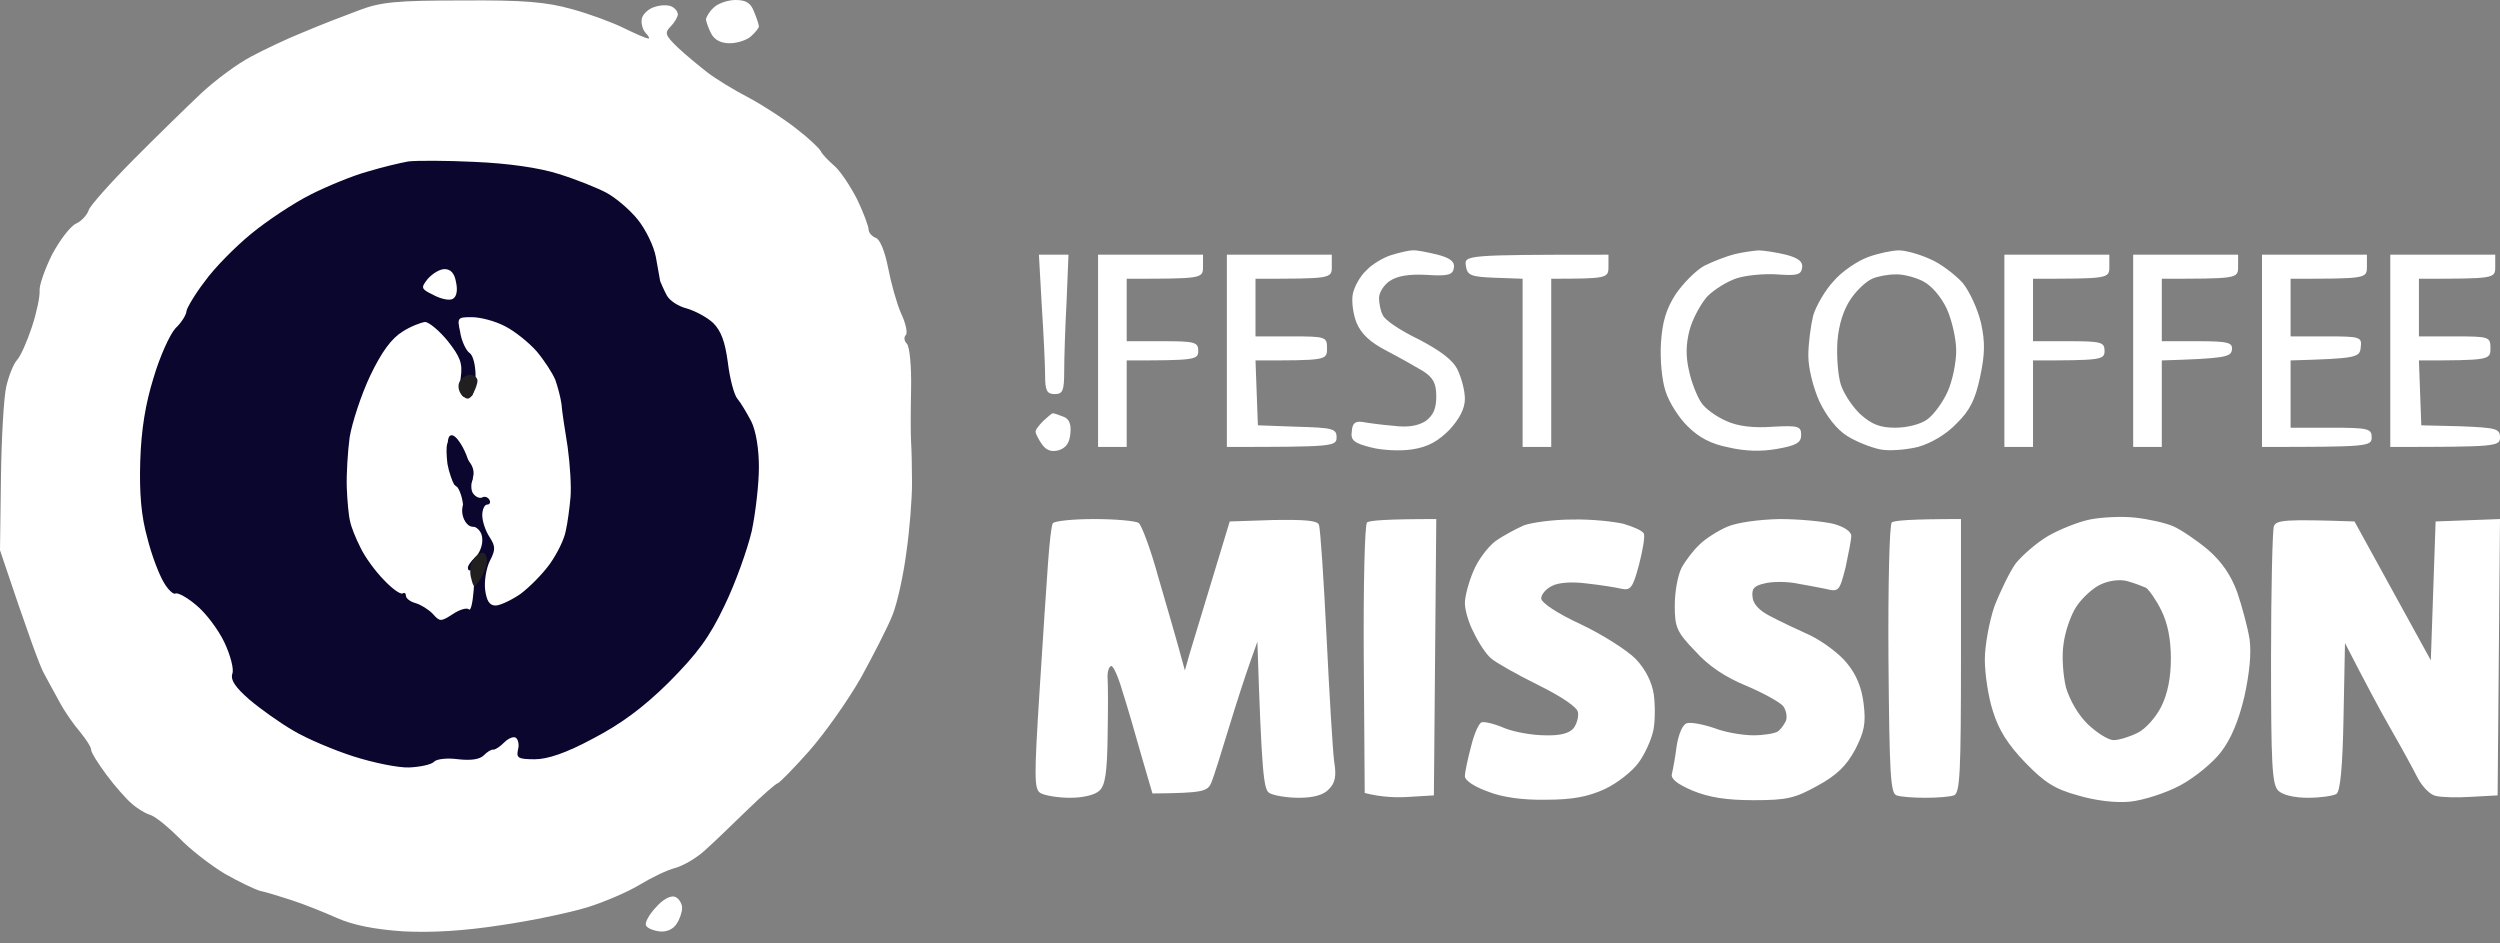
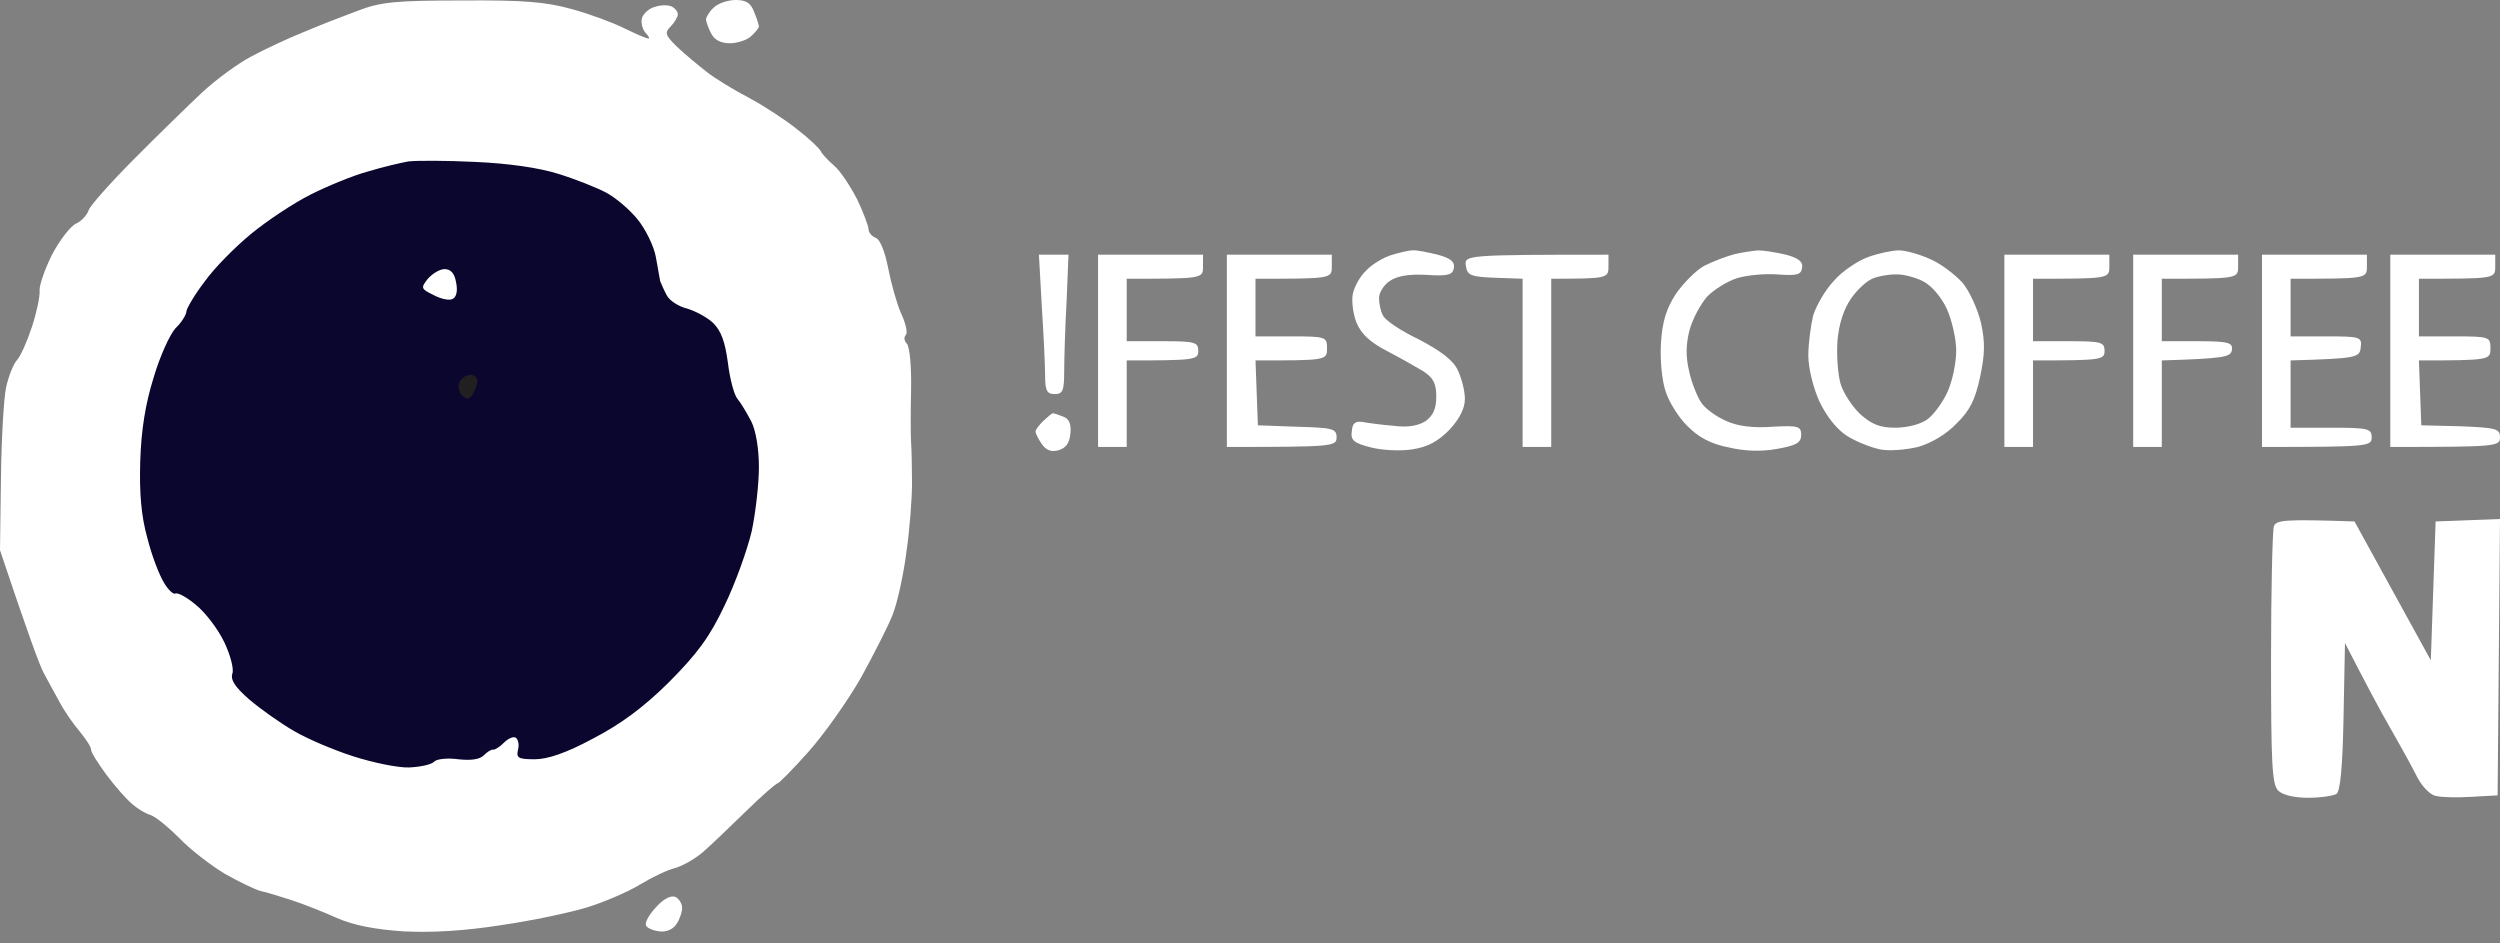
<svg xmlns="http://www.w3.org/2000/svg" width="106" height="40" viewBox="0 0 106 40" fill="none">
  <rect x="0" y="0" width="106" height="40" fill="#808080" stroke="none" />
  <path fill-rule="evenodd" clip-rule="evenodd" d="M19.598 0.02C22.207 0 23.158 0.082 24.25 0.387C24.998 0.591 25.989 0.958 26.475 1.202C26.94 1.426 27.385 1.63 27.486 1.63C27.567 1.651 27.506 1.528 27.365 1.386C27.243 1.243 27.162 0.958 27.223 0.754C27.284 0.571 27.526 0.346 27.789 0.285C28.032 0.204 28.356 0.204 28.497 0.285C28.619 0.346 28.74 0.489 28.74 0.611C28.74 0.713 28.598 0.958 28.437 1.121C28.174 1.386 28.194 1.487 28.72 1.997C29.043 2.303 29.61 2.771 29.974 3.056C30.338 3.342 31.147 3.831 31.774 4.157C32.38 4.483 33.291 5.074 33.796 5.481C34.302 5.868 34.747 6.296 34.807 6.419C34.848 6.52 35.111 6.806 35.374 7.03C35.637 7.254 36.061 7.906 36.345 8.456C36.608 9.006 36.83 9.597 36.83 9.74C36.83 9.862 36.972 10.025 37.133 10.086C37.315 10.148 37.518 10.657 37.659 11.37C37.781 12.002 38.023 12.878 38.205 13.286C38.408 13.713 38.489 14.121 38.408 14.202C38.306 14.304 38.347 14.467 38.448 14.569C38.569 14.691 38.65 15.527 38.63 16.505C38.61 17.463 38.61 18.461 38.63 18.746C38.65 19.032 38.67 19.806 38.67 20.478C38.67 21.151 38.569 22.475 38.428 23.433C38.306 24.391 38.044 25.573 37.841 26.082C37.639 26.591 37.032 27.773 36.506 28.731C35.96 29.689 34.969 31.095 34.302 31.849C33.634 32.602 33.028 33.214 32.967 33.214C32.906 33.214 32.3 33.743 31.652 34.375C30.985 35.027 30.176 35.801 29.852 36.087C29.509 36.392 28.983 36.698 28.639 36.8C28.295 36.881 27.628 37.208 27.122 37.513C26.616 37.819 25.625 38.247 24.897 38.471C24.169 38.695 22.531 39.041 21.257 39.225C19.699 39.469 18.324 39.551 17.11 39.49C15.877 39.408 14.967 39.225 14.279 38.919C13.733 38.675 12.863 38.328 12.358 38.165C11.852 38.002 11.265 37.819 11.043 37.778C10.82 37.717 10.133 37.391 9.526 37.044C8.919 36.678 8.05 36.005 7.605 35.537C7.16 35.088 6.614 34.64 6.391 34.559C6.169 34.497 5.805 34.273 5.582 34.069C5.36 33.886 4.874 33.336 4.51 32.847C4.166 32.378 3.863 31.91 3.863 31.787C3.863 31.665 3.641 31.339 3.378 31.013C3.115 30.707 2.73 30.157 2.528 29.77C2.326 29.403 2.023 28.853 1.861 28.547C1.699 28.262 1.214 26.958 0 23.331L0.04 20.275C0.061 18.583 0.162 16.851 0.263 16.403C0.364 15.955 0.566 15.445 0.708 15.282C0.87 15.119 1.153 14.467 1.355 13.856C1.557 13.245 1.699 12.552 1.679 12.328C1.658 12.104 1.901 11.411 2.205 10.8C2.528 10.188 2.993 9.577 3.236 9.475C3.458 9.373 3.701 9.108 3.762 8.905C3.823 8.721 4.672 7.763 5.663 6.765C6.634 5.787 7.928 4.524 8.535 3.953C9.142 3.382 10.092 2.69 10.638 2.404C11.205 2.099 12.196 1.63 12.863 1.365C13.531 1.08 14.582 0.672 15.189 0.448C16.14 0.082 16.807 0.02 19.598 0.02ZM31.187 0C31.632 0 31.834 0.122 31.976 0.509C32.097 0.795 32.178 1.06 32.178 1.121C32.178 1.182 32.037 1.365 31.855 1.528C31.693 1.691 31.268 1.834 30.945 1.834C30.56 1.834 30.297 1.691 30.156 1.426C30.034 1.202 29.953 0.937 29.933 0.835C29.933 0.734 30.075 0.489 30.257 0.326C30.439 0.143 30.864 0 31.187 0ZM28.619 38.023C28.78 38.084 28.922 38.308 28.922 38.491C28.922 38.675 28.821 38.98 28.679 39.184C28.538 39.408 28.234 39.53 27.951 39.49C27.668 39.449 27.425 39.347 27.385 39.225C27.344 39.102 27.526 38.776 27.81 38.471C28.113 38.124 28.437 37.961 28.619 38.023Z" fill="white" />
  <path fill-rule="evenodd" clip-rule="evenodd" d="M99.831 22.11L103.067 27.998L103.27 22.11L106 22.008L105.899 33.724L104.786 33.785C104.18 33.826 103.492 33.806 103.27 33.745C103.047 33.704 102.703 33.358 102.501 32.97C102.319 32.604 101.793 31.646 101.348 30.872C100.903 30.097 100.296 28.956 99.427 27.265L99.366 30.403C99.326 32.563 99.225 33.561 99.063 33.663C98.921 33.745 98.395 33.826 97.869 33.826C97.263 33.826 96.777 33.704 96.595 33.521C96.332 33.256 96.292 32.359 96.292 27.917C96.292 25.003 96.353 22.477 96.413 22.314C96.514 22.049 96.858 22.008 99.831 22.11Z" fill="white" />
-   <path fill-rule="evenodd" clip-rule="evenodd" d="M90.528 21.947C91.094 22.008 91.822 22.171 92.146 22.314C92.469 22.456 93.137 22.904 93.622 23.312C94.209 23.821 94.593 24.392 94.856 25.105C95.058 25.696 95.301 26.593 95.382 27.102C95.463 27.713 95.382 28.528 95.159 29.547C94.917 30.566 94.593 31.34 94.168 31.89C93.824 32.339 93.056 32.97 92.449 33.296C91.842 33.622 90.892 33.928 90.326 33.989C89.698 34.05 88.849 33.948 88.101 33.724C87.13 33.459 86.685 33.174 85.876 32.339C85.148 31.585 84.743 30.953 84.501 30.158C84.298 29.547 84.157 28.549 84.157 27.958C84.157 27.387 84.339 26.368 84.561 25.716C84.804 25.085 85.209 24.249 85.471 23.883C85.755 23.536 86.361 23.006 86.847 22.721C87.312 22.456 88.101 22.13 88.606 22.028C89.112 21.926 89.982 21.886 90.528 21.947ZM88.04 25.716C87.797 26.083 87.555 26.796 87.494 27.306C87.413 27.815 87.474 28.63 87.595 29.14C87.757 29.69 88.121 30.321 88.525 30.709C88.91 31.075 89.395 31.381 89.618 31.381C89.84 31.381 90.305 31.238 90.629 31.075C90.973 30.912 91.418 30.403 91.64 29.955C91.91 29.411 92.045 28.732 92.045 27.917C92.045 27.102 91.91 26.423 91.64 25.879C91.418 25.431 91.114 25.003 90.993 24.922C90.851 24.86 90.487 24.718 90.184 24.636C89.88 24.555 89.415 24.616 89.072 24.779C88.748 24.922 88.283 25.35 88.04 25.716ZM46.397 22.008C47.307 22.008 48.156 22.089 48.277 22.171C48.399 22.252 48.783 23.271 49.107 24.453C49.45 25.635 49.855 27 50.239 28.426L50.441 27.713C50.563 27.326 50.988 25.9 52.14 22.11L53.981 22.049C55.336 22.028 55.862 22.069 55.922 22.252C55.983 22.395 56.125 24.535 56.246 27C56.367 29.466 56.509 31.85 56.57 32.298C56.671 32.909 56.61 33.194 56.347 33.459C56.125 33.704 55.7 33.826 55.073 33.826C54.547 33.826 53.981 33.724 53.819 33.622C53.576 33.48 53.495 32.787 53.313 27.204L52.99 28.121C52.808 28.63 52.403 29.873 52.1 30.872C51.797 31.87 51.473 32.909 51.372 33.154C51.21 33.561 51.048 33.622 48.864 33.643L48.399 32.053C48.156 31.177 47.792 29.934 47.59 29.303C47.408 28.671 47.185 28.182 47.104 28.243C47.003 28.284 46.943 28.528 46.963 28.773C46.983 29.038 46.983 30.138 46.963 31.218C46.943 32.746 46.862 33.296 46.619 33.52C46.437 33.704 45.931 33.826 45.365 33.826C44.839 33.826 44.273 33.724 44.111 33.622C43.848 33.459 43.848 32.95 44.071 29.404C44.212 27.183 44.374 24.698 44.435 23.883C44.495 23.047 44.576 22.293 44.637 22.191C44.697 22.089 45.486 22.008 46.397 22.008ZM60.898 22.008L60.797 33.724L59.785 33.785C59.239 33.826 58.572 33.806 57.864 33.622L57.824 27.958C57.803 24.84 57.864 22.212 57.965 22.151C58.066 22.069 58.754 22.008 60.898 22.008ZM66.662 22.028C67.451 22.008 68.422 22.11 68.846 22.212C69.251 22.334 69.635 22.497 69.696 22.619C69.757 22.721 69.655 23.332 69.494 23.944C69.231 24.942 69.129 25.044 68.745 24.962C68.482 24.901 67.835 24.799 67.269 24.738C66.662 24.657 66.076 24.698 65.813 24.84C65.55 24.962 65.347 25.207 65.347 25.37C65.347 25.553 66.015 26.002 67.026 26.47C67.936 26.898 68.988 27.571 69.352 27.937C69.777 28.386 70.04 28.916 70.121 29.445C70.181 29.893 70.181 30.586 70.1 30.974C70.019 31.361 69.736 31.992 69.473 32.339C69.21 32.706 68.563 33.215 68.037 33.459C67.329 33.785 66.662 33.908 65.55 33.908C64.579 33.928 63.689 33.806 63.082 33.561C62.516 33.358 62.111 33.093 62.111 32.909C62.111 32.746 62.233 32.176 62.374 31.646C62.496 31.137 62.698 30.668 62.819 30.627C62.941 30.586 63.365 30.688 63.79 30.872C64.195 31.035 64.963 31.177 65.509 31.177C66.136 31.198 66.541 31.096 66.723 30.872C66.844 30.709 66.945 30.403 66.905 30.199C66.885 29.995 66.237 29.547 65.206 29.038C64.296 28.589 63.406 28.08 63.224 27.917C63.022 27.754 62.698 27.265 62.496 26.837C62.273 26.43 62.111 25.859 62.111 25.574C62.111 25.288 62.273 24.677 62.475 24.209C62.657 23.76 63.082 23.19 63.406 22.945C63.75 22.701 64.296 22.415 64.619 22.273C64.963 22.151 65.873 22.028 66.662 22.028ZM75.46 22.008C76.289 22.008 77.321 22.11 77.745 22.212C78.19 22.334 78.494 22.538 78.494 22.721C78.494 22.884 78.372 23.495 78.251 24.066C77.988 25.085 77.968 25.105 77.381 24.962C77.058 24.901 76.451 24.779 76.067 24.718C75.683 24.657 75.116 24.657 74.813 24.738C74.368 24.84 74.267 24.962 74.307 25.309C74.327 25.614 74.611 25.9 75.055 26.124C75.44 26.328 76.208 26.694 76.754 26.939C77.3 27.204 78.008 27.734 78.312 28.121C78.716 28.61 78.939 29.16 79.02 29.853C79.121 30.688 79.04 31.035 78.656 31.788C78.291 32.461 77.887 32.868 77.058 33.317C76.107 33.847 75.763 33.928 74.348 33.928C73.195 33.928 72.446 33.806 71.759 33.52C71.091 33.235 70.828 33.011 70.889 32.807C70.93 32.644 71.031 32.115 71.091 31.625C71.172 31.137 71.334 30.729 71.516 30.668C71.678 30.607 72.204 30.709 72.689 30.872C73.154 31.055 73.903 31.177 74.348 31.177C74.793 31.177 75.258 31.096 75.379 31.014C75.5 30.933 75.642 30.729 75.723 30.566C75.784 30.403 75.743 30.118 75.602 29.934C75.46 29.771 74.772 29.384 74.044 29.078C73.154 28.712 72.446 28.243 71.88 27.611C71.091 26.796 71.01 26.593 71.01 25.676C71.01 25.105 71.132 24.412 71.294 24.086C71.455 23.781 71.799 23.332 72.062 23.088C72.305 22.843 72.851 22.497 73.235 22.334C73.66 22.151 74.57 22.028 75.46 22.008ZM83.145 22.008V27.815C83.145 32.787 83.105 33.643 82.842 33.724C82.68 33.785 82.134 33.826 81.629 33.826C81.123 33.826 80.577 33.785 80.415 33.724C80.152 33.643 80.112 32.787 80.071 27.958C80.051 24.84 80.112 22.212 80.213 22.151C80.314 22.069 81.002 22.008 83.145 22.008Z" fill="white" />
  <path d="M15.594 7.273C16.2 7.089 16.969 6.906 17.313 6.845C17.657 6.804 18.931 6.804 20.144 6.865C21.54 6.926 22.854 7.11 23.684 7.375C24.412 7.599 25.322 7.966 25.706 8.169C26.09 8.373 26.697 8.882 27.041 9.31C27.385 9.738 27.729 10.451 27.809 10.9C27.89 11.348 27.971 11.817 27.991 11.919C28.032 12.02 28.153 12.306 28.275 12.53C28.396 12.754 28.78 12.998 29.124 13.08C29.468 13.182 29.974 13.447 30.236 13.691C30.58 14.038 30.742 14.486 30.863 15.383C30.944 16.055 31.126 16.748 31.268 16.911C31.41 17.074 31.672 17.522 31.855 17.869C32.057 18.276 32.178 19.05 32.178 19.804C32.178 20.517 32.037 21.74 31.875 22.514C31.693 23.289 31.187 24.715 30.722 25.673C30.075 27.038 29.549 27.731 28.356 28.933C27.263 30.013 26.313 30.706 25.14 31.317C24.007 31.928 23.218 32.193 22.672 32.193C21.964 32.193 21.884 32.132 21.964 31.786C22.025 31.561 21.964 31.337 21.863 31.276C21.762 31.215 21.54 31.317 21.378 31.48C21.216 31.643 21.014 31.786 20.913 31.786C20.832 31.765 20.65 31.887 20.508 32.03C20.346 32.193 19.982 32.254 19.436 32.193C18.991 32.132 18.526 32.173 18.405 32.295C18.304 32.417 17.818 32.519 17.353 32.54C16.888 32.56 15.816 32.336 14.987 32.071C14.158 31.806 13.005 31.317 12.459 30.991C11.892 30.665 11.063 30.074 10.578 29.666C9.971 29.137 9.769 28.831 9.85 28.566C9.93 28.383 9.769 27.771 9.506 27.221C9.243 26.671 8.697 25.958 8.312 25.652C7.928 25.326 7.544 25.122 7.443 25.163C7.362 25.224 7.139 25.021 6.957 24.715C6.755 24.389 6.432 23.553 6.25 22.82C5.987 21.883 5.906 20.925 5.946 19.56C5.987 18.215 6.169 17.115 6.512 16.014C6.775 15.118 7.2 14.18 7.443 13.915C7.706 13.671 7.908 13.325 7.908 13.182C7.928 13.06 8.252 12.489 8.677 11.939C9.081 11.368 9.971 10.472 10.638 9.922C11.306 9.371 12.438 8.618 13.166 8.251C13.895 7.884 14.987 7.436 15.594 7.273Z" fill="#0B062D" />
  <path d="M101.348 18.95V10.799H105.798V11.309C105.798 11.818 105.777 11.818 102.562 11.818V14.263H104.079C105.555 14.263 105.595 14.284 105.595 14.773C105.595 15.262 105.555 15.282 102.562 15.282L102.663 18.033L104.321 18.074C105.838 18.135 106 18.175 106 18.542C106 18.93 105.858 18.95 101.348 18.95Z" fill="white" />
  <path fill-rule="evenodd" clip-rule="evenodd" d="M59.887 10.616C60.048 10.595 60.534 10.697 60.959 10.799C61.505 10.942 61.687 11.105 61.646 11.35C61.606 11.655 61.403 11.716 60.493 11.655C59.745 11.614 59.239 11.696 58.916 11.92C58.673 12.083 58.471 12.409 58.471 12.633C58.471 12.857 58.532 13.183 58.633 13.367C58.714 13.57 59.381 14.019 60.15 14.386C61.08 14.875 61.606 15.262 61.808 15.69C61.97 16.036 62.111 16.566 62.111 16.912C62.111 17.32 61.889 17.748 61.464 18.216C60.979 18.705 60.554 18.95 59.887 19.052C59.381 19.133 58.592 19.093 58.127 18.97C57.399 18.787 57.257 18.665 57.318 18.277C57.338 17.951 57.459 17.85 57.763 17.89C57.985 17.931 58.572 18.013 59.078 18.053C59.705 18.135 60.129 18.053 60.453 17.85C60.776 17.605 60.898 17.32 60.898 16.81C60.898 16.26 60.776 16.016 60.331 15.73C60.028 15.547 59.34 15.16 58.794 14.875C58.087 14.508 57.722 14.161 57.52 13.693C57.379 13.346 57.298 12.796 57.358 12.47C57.419 12.165 57.662 11.716 57.925 11.472C58.167 11.207 58.653 10.922 58.976 10.82C59.3 10.718 59.725 10.616 59.887 10.616ZM74.55 10.616C74.772 10.616 75.298 10.697 75.723 10.799C76.269 10.942 76.451 11.105 76.41 11.35C76.37 11.655 76.188 11.696 75.359 11.635C74.793 11.594 74.024 11.675 73.64 11.798C73.255 11.92 72.689 12.266 72.386 12.572C72.103 12.898 71.759 13.53 71.637 13.998C71.476 14.61 71.476 15.139 71.617 15.73C71.718 16.219 71.961 16.81 72.123 17.055C72.285 17.32 72.77 17.666 73.195 17.85C73.68 18.074 74.347 18.155 75.156 18.094C76.249 18.033 76.37 18.074 76.37 18.441C76.37 18.767 76.168 18.889 75.359 19.031C74.691 19.154 73.984 19.133 73.296 18.97C72.547 18.828 72.022 18.542 71.556 18.074C71.192 17.727 70.768 17.055 70.626 16.607C70.464 16.138 70.383 15.262 70.424 14.549C70.484 13.632 70.646 13.102 71.051 12.47C71.374 12.002 71.921 11.451 72.264 11.268C72.628 11.085 73.215 10.86 73.538 10.779C73.862 10.697 74.327 10.636 74.55 10.616ZM80.516 10.616C80.799 10.616 81.386 10.779 81.831 10.983C82.276 11.166 82.883 11.635 83.206 11.981C83.51 12.348 83.853 13.102 83.995 13.693C84.177 14.528 84.157 15.038 83.954 15.995C83.752 16.933 83.53 17.401 82.963 17.951C82.519 18.42 81.891 18.787 81.325 18.95C80.82 19.072 80.091 19.133 79.707 19.052C79.323 18.97 78.696 18.726 78.312 18.481C77.867 18.196 77.442 17.646 77.139 17.014C76.876 16.423 76.673 15.608 76.673 15.078C76.673 14.569 76.775 13.815 76.876 13.387C76.997 12.98 77.381 12.307 77.745 11.92C78.089 11.512 78.757 11.064 79.202 10.901C79.647 10.738 80.233 10.616 80.516 10.616ZM78.474 12.674C78.17 13.122 77.968 13.733 77.907 14.467C77.867 15.078 77.927 15.914 78.049 16.301C78.17 16.688 78.554 17.259 78.878 17.564C79.363 17.992 79.707 18.135 80.354 18.135C80.86 18.135 81.426 17.992 81.71 17.788C81.993 17.585 82.377 17.055 82.579 16.607C82.781 16.158 82.943 15.384 82.943 14.875C82.943 14.365 82.761 13.57 82.539 13.082C82.296 12.572 81.891 12.103 81.528 11.92C81.204 11.757 80.678 11.614 80.354 11.635C80.051 11.635 79.606 11.716 79.384 11.818C79.141 11.92 78.736 12.287 78.474 12.674ZM44.05 10.799H45.304L45.223 12.776C45.163 13.876 45.122 15.201 45.122 15.73C45.122 16.566 45.062 16.709 44.718 16.709C44.394 16.709 44.313 16.566 44.313 15.934C44.313 15.527 44.252 14.202 44.172 12.98L44.05 10.799ZM46.558 10.799H51.008V11.309C51.008 11.818 50.967 11.818 47.772 11.818V14.467H49.289C50.664 14.467 50.806 14.508 50.806 14.875C50.806 15.262 50.664 15.282 47.772 15.282V18.95H46.558V10.799ZM52.019 10.799H56.468V11.309C56.468 11.818 56.428 11.818 53.233 11.818V14.263H54.749C56.226 14.263 56.266 14.284 56.266 14.773C56.266 15.282 56.226 15.282 53.233 15.282L53.334 18.033L54.992 18.094C56.509 18.135 56.671 18.176 56.671 18.542C56.671 18.93 56.529 18.95 52.019 18.95V10.799ZM68.199 10.799V11.309C68.199 11.798 68.138 11.818 65.772 11.818V18.95H64.559V11.818L63.386 11.777C62.354 11.737 62.212 11.675 62.152 11.268C62.091 10.82 62.091 10.799 68.199 10.799ZM84.986 10.799H89.436V11.309C89.436 11.818 89.395 11.818 86.2 11.818V14.467H87.716C89.092 14.467 89.233 14.508 89.233 14.875C89.233 15.262 89.092 15.282 86.2 15.282V18.95H84.986V10.799ZM90.447 10.799H94.896V11.309C94.896 11.818 94.856 11.818 91.66 11.818V14.467H93.177C94.492 14.467 94.674 14.528 94.633 14.834C94.593 15.139 94.33 15.201 91.66 15.282V18.95H90.447V10.799ZM95.908 10.799H100.357V11.309C100.357 11.818 100.317 11.818 97.121 11.818V14.263H98.638C100.074 14.263 100.155 14.284 100.094 14.732C100.054 15.16 99.932 15.201 97.121 15.282V18.135H98.84C100.418 18.135 100.559 18.176 100.559 18.542C100.559 18.93 100.418 18.95 95.908 18.95V10.799ZM44.637 17.523C44.697 17.523 44.88 17.585 45.082 17.666C45.325 17.748 45.426 17.972 45.385 18.379C45.345 18.787 45.203 18.991 44.88 19.093C44.576 19.174 44.354 19.093 44.172 18.828C44.03 18.624 43.909 18.379 43.909 18.318C43.889 18.237 44.05 18.033 44.232 17.85C44.414 17.686 44.596 17.523 44.637 17.523Z" fill="white" />
  <path d="M18.385 12.511C17.838 12.246 17.838 12.205 18.142 11.818C18.344 11.594 18.648 11.41 18.85 11.41C19.113 11.41 19.274 11.594 19.335 11.96C19.416 12.327 19.355 12.592 19.194 12.674C19.052 12.755 18.688 12.674 18.385 12.511Z" fill="white" />
-   <path d="M19.922 14.976C19.76 14.874 19.578 14.467 19.517 14.12V14.1C19.376 13.468 19.396 13.448 20.003 13.448C20.367 13.448 20.994 13.611 21.418 13.835C21.823 14.039 22.43 14.528 22.753 14.895C23.077 15.282 23.421 15.812 23.542 16.097C23.643 16.382 23.765 16.83 23.805 17.116C23.825 17.401 23.947 18.216 24.068 18.95C24.169 19.683 24.23 20.641 24.189 21.089C24.149 21.537 24.068 22.169 23.987 22.515C23.926 22.862 23.623 23.473 23.32 23.901C23.016 24.329 22.45 24.899 22.066 25.185C21.681 25.45 21.196 25.674 21.014 25.674C20.751 25.674 20.63 25.47 20.569 25.001C20.529 24.655 20.609 24.105 20.771 23.779C21.014 23.31 21.014 23.167 20.751 22.76C20.589 22.515 20.448 22.108 20.448 21.843C20.448 21.598 20.549 21.395 20.65 21.395C20.771 21.395 20.812 21.293 20.751 21.191C20.69 21.089 20.569 21.028 20.448 21.089C20.346 21.15 20.164 21.069 20.063 20.926C19.962 20.804 19.962 20.498 20.043 20.274C20.137 20.002 20.056 19.731 19.8 19.459C19.598 19.235 19.436 18.929 19.436 18.786C19.436 18.664 19.315 18.501 19.194 18.46C18.991 18.42 18.951 18.664 18.991 19.337C19.032 19.846 19.173 20.417 19.335 20.58C19.497 20.743 19.639 21.191 19.639 21.537C19.639 22.047 19.74 22.23 20.043 22.312C20.286 22.373 20.448 22.597 20.448 22.862C20.468 23.127 20.326 23.473 20.144 23.636C19.962 23.799 19.821 24.003 19.841 24.084C19.841 24.186 19.901 24.207 20.003 24.166C20.084 24.125 20.124 24.512 20.084 25.022C20.043 25.551 19.962 25.918 19.881 25.837C19.8 25.755 19.497 25.837 19.194 26.041C18.688 26.366 18.648 26.366 18.344 26.02C18.162 25.837 17.838 25.633 17.616 25.572C17.394 25.511 17.212 25.368 17.212 25.266C17.212 25.164 17.151 25.103 17.07 25.164C16.969 25.205 16.625 24.96 16.281 24.594C15.917 24.227 15.472 23.616 15.29 23.229C15.088 22.841 14.886 22.332 14.845 22.108C14.784 21.884 14.724 21.232 14.704 20.681C14.683 20.111 14.744 19.153 14.825 18.542C14.926 17.931 15.31 16.749 15.695 15.934C16.18 14.915 16.605 14.344 17.07 14.059C17.414 13.835 17.859 13.672 18.021 13.652C18.182 13.652 18.627 14.018 18.991 14.467C19.517 15.139 19.618 15.404 19.537 15.995C19.477 16.382 19.537 16.749 19.639 16.81C19.76 16.871 19.901 16.851 20.003 16.79C20.084 16.728 20.144 16.341 20.164 15.934C20.164 15.506 20.063 15.078 19.922 14.976Z" fill="white" />
  <path d="M18.971 19.664C18.931 19.318 18.91 18.931 18.971 18.808C19.032 18.666 19.153 18.544 19.274 18.544C19.376 18.544 19.598 18.869 19.76 19.257C19.922 19.644 20.043 20.113 20.043 20.276C20.043 20.439 19.901 20.622 19.74 20.683C19.578 20.744 19.355 20.663 19.254 20.54C19.173 20.398 19.032 20.011 18.971 19.664Z" fill="#0B062D" />
-   <path d="M19.598 21.722C19.578 21.457 19.679 21.192 19.821 21.131C19.982 21.09 20.164 21.233 20.245 21.478C20.326 21.722 20.346 22.028 20.306 22.171C20.266 22.293 20.104 22.374 19.942 22.313C19.78 22.252 19.618 21.987 19.598 21.722Z" fill="#0B062D" />
  <path d="M19.598 16.771C19.457 16.628 19.396 16.384 19.477 16.2C19.558 16.037 19.76 15.895 19.942 15.895C20.104 15.895 20.245 16.017 20.245 16.139C20.245 16.282 20.144 16.547 20.043 16.71C19.901 16.954 19.8 16.954 19.598 16.771Z" fill="#221F20" />
-   <path d="M19.962 24.453C19.901 24.167 19.962 23.821 20.084 23.699C20.185 23.556 20.367 23.434 20.468 23.434C20.569 23.434 20.65 23.597 20.65 23.801C20.65 23.984 20.508 24.33 20.367 24.555C20.087 24.957 20.084 24.942 19.967 24.471L19.962 24.453Z" fill="#221F20" />
</svg>